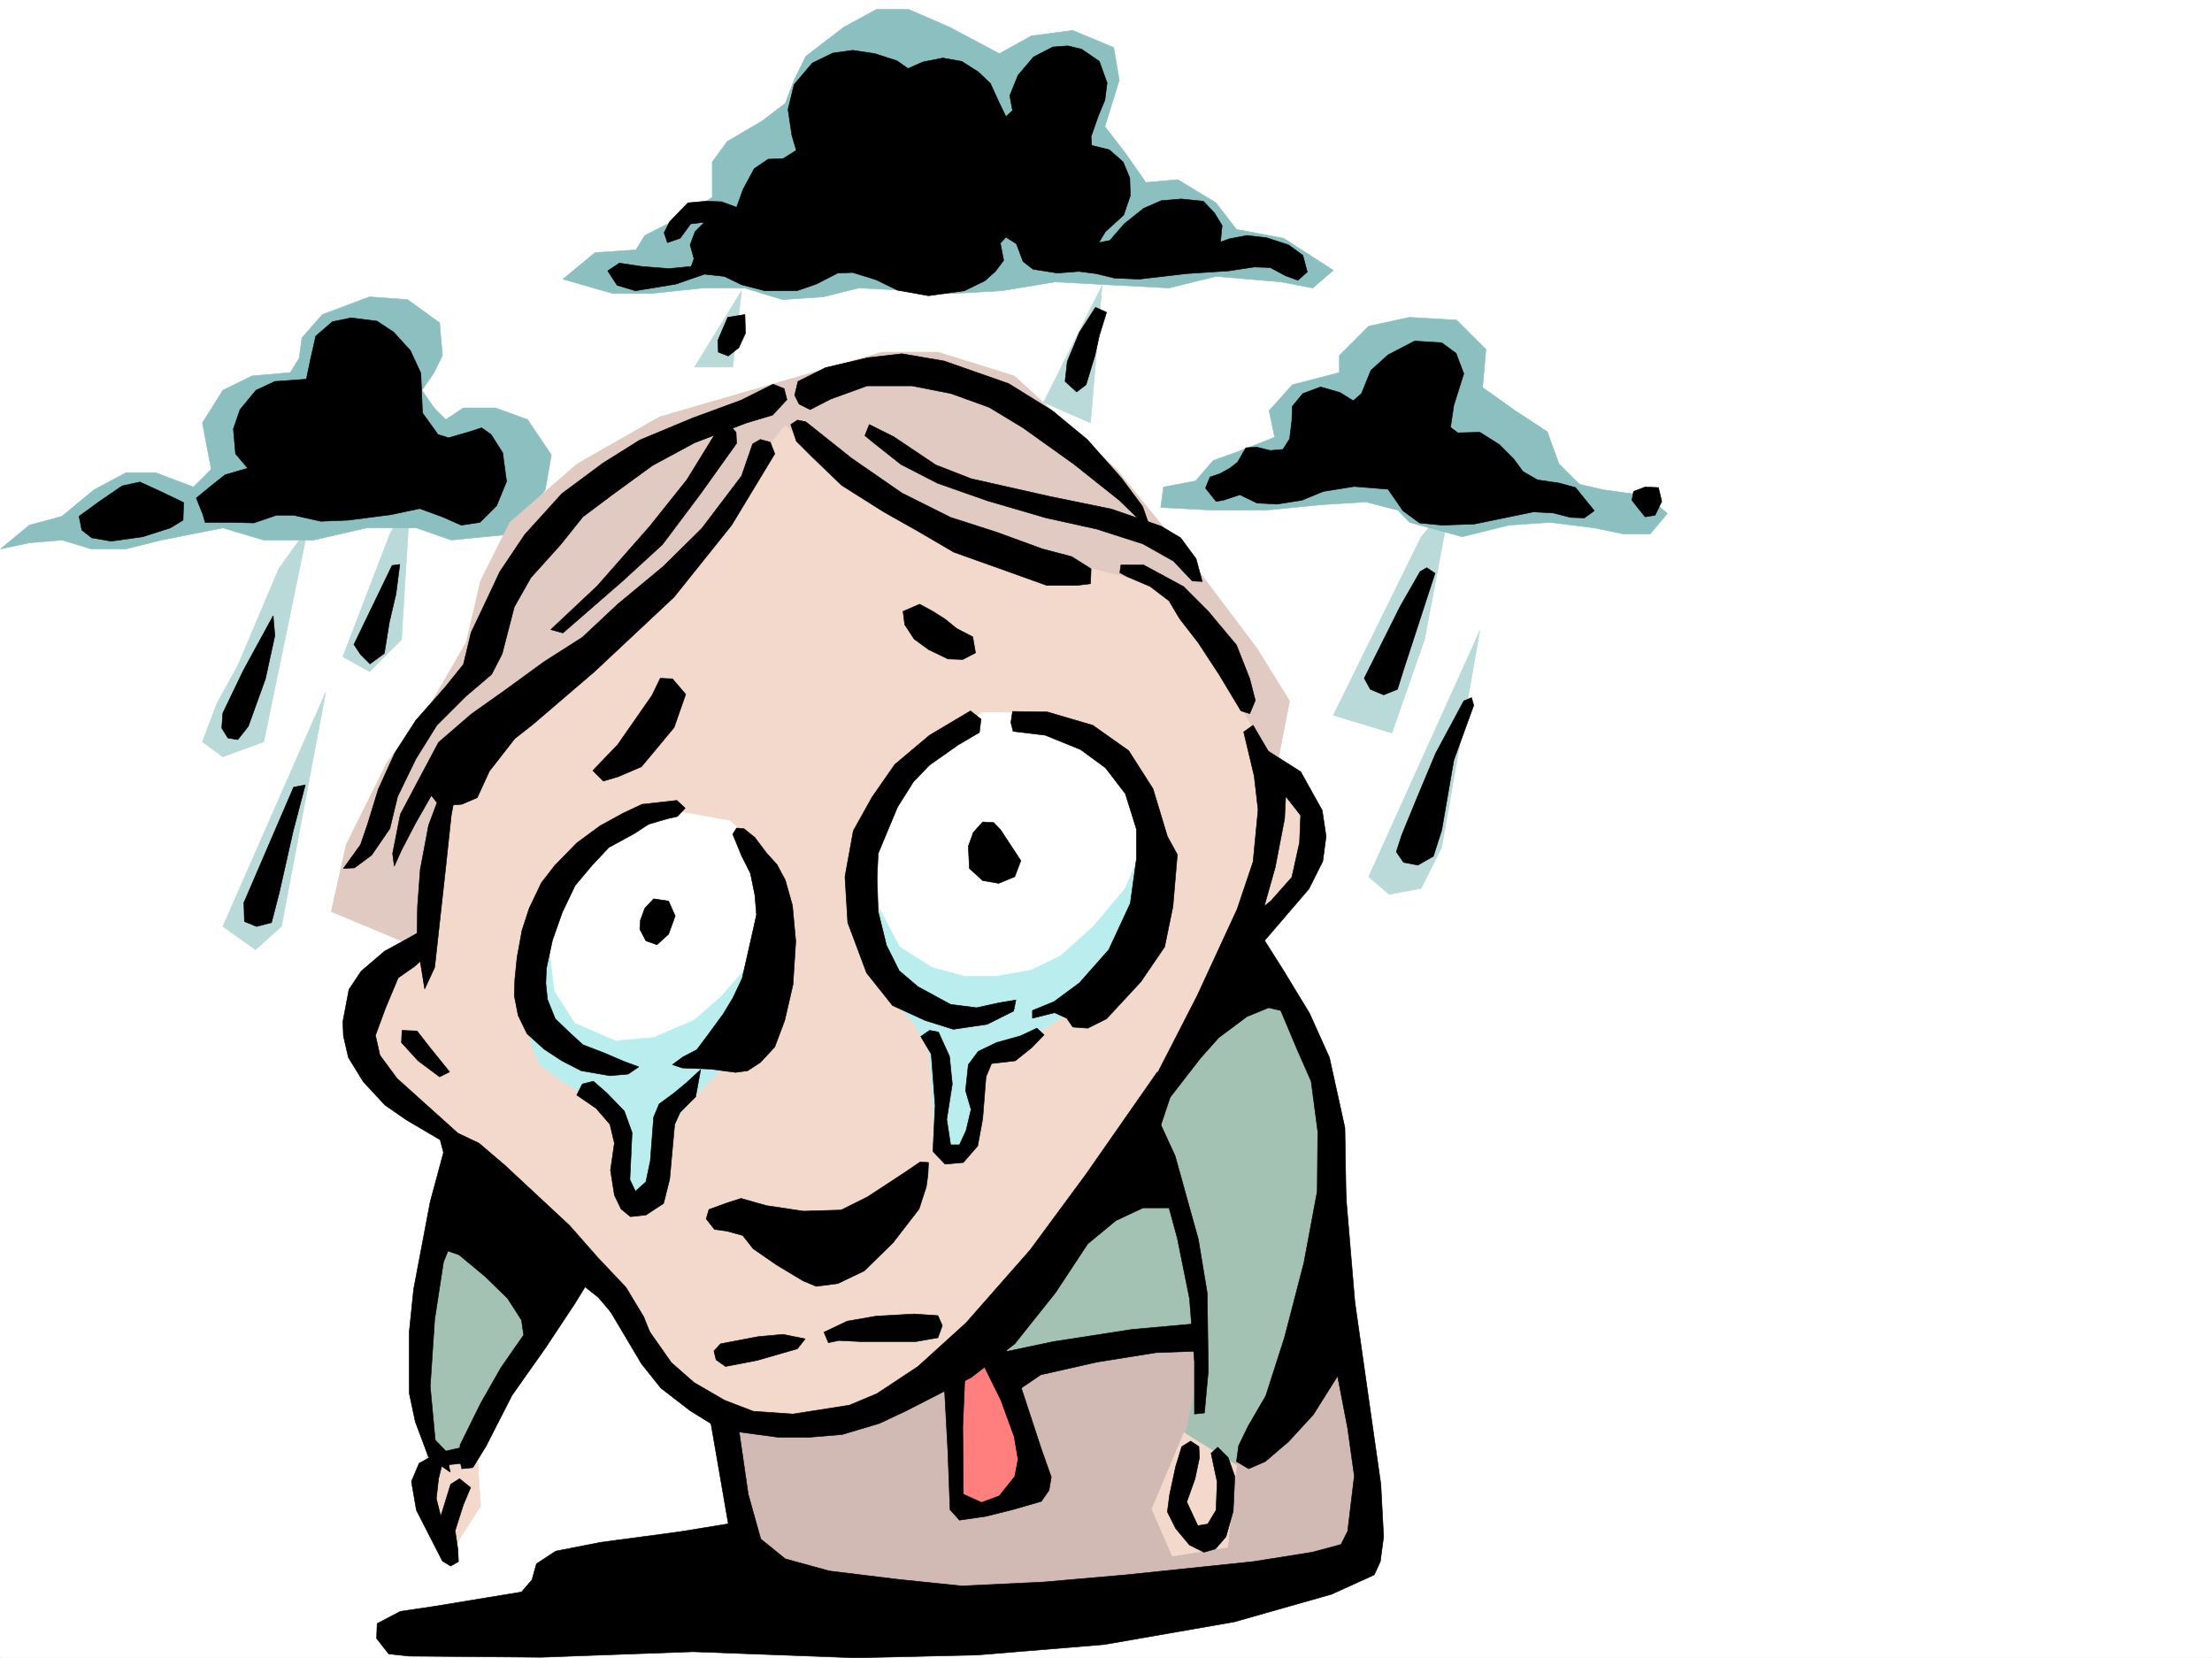
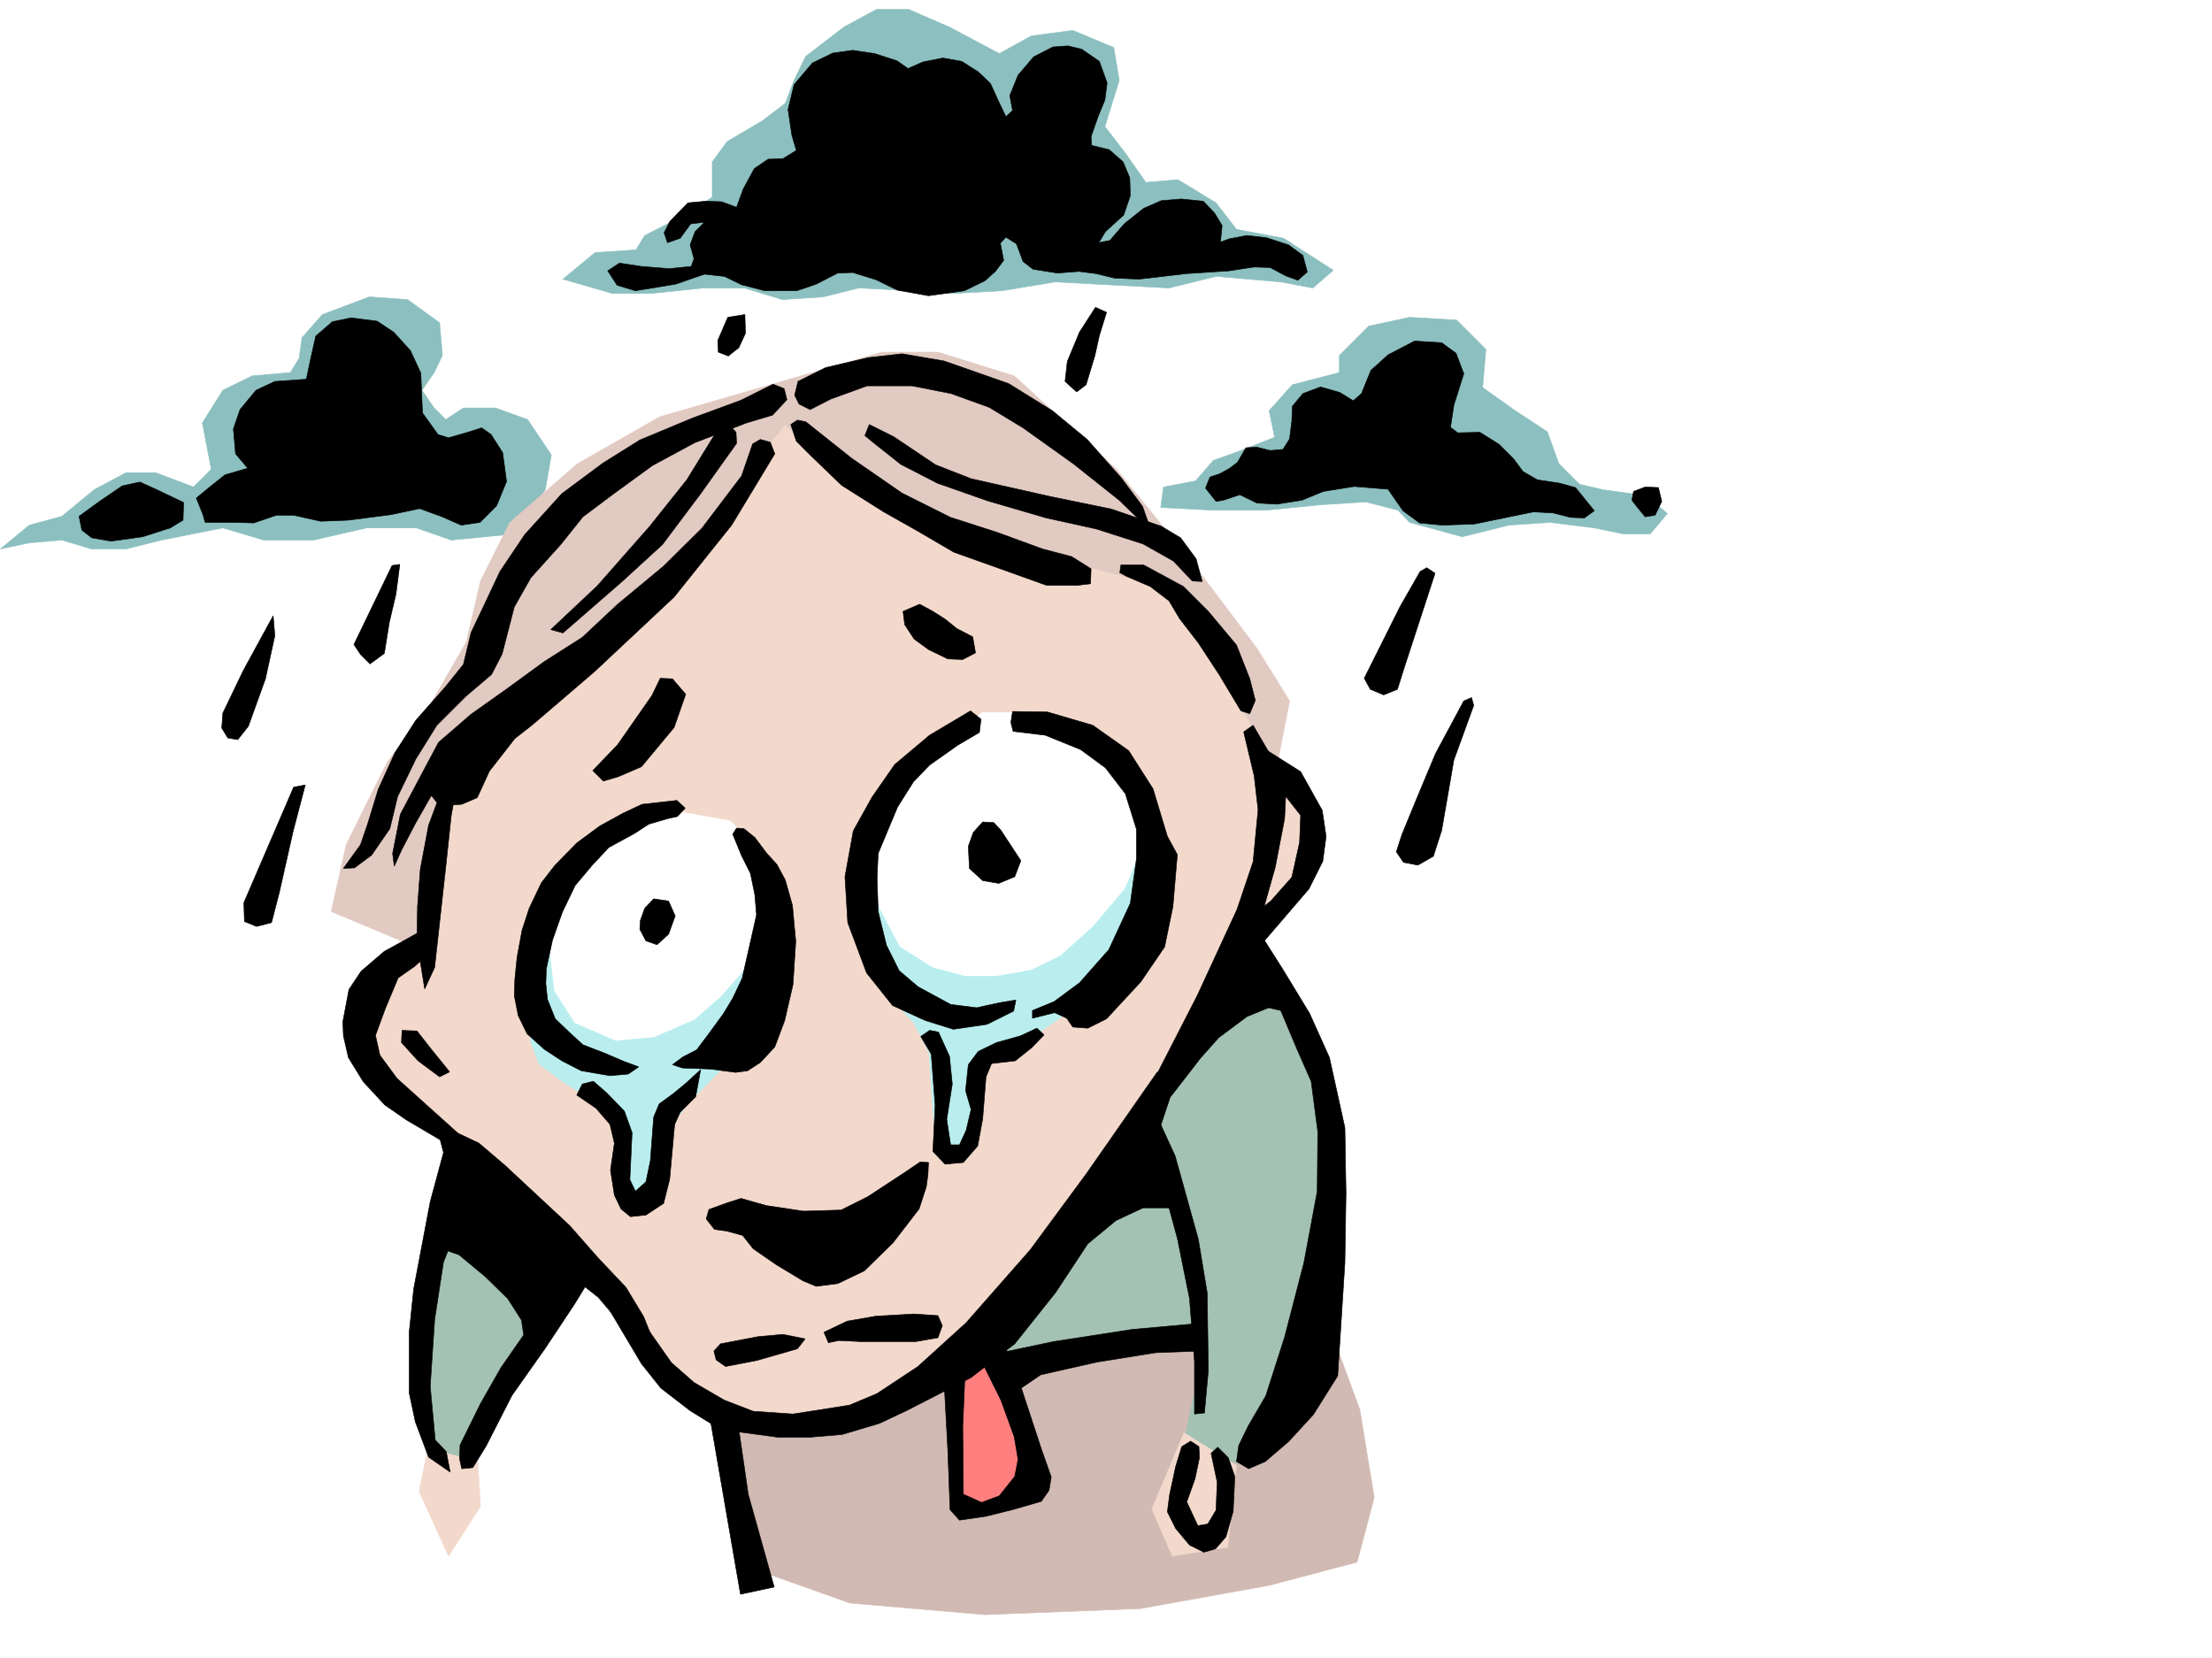
<svg xmlns="http://www.w3.org/2000/svg" width="2997.016" height="2246.668">
  <rect width="100%" height="100%" fill="#333333" stroke="none" />
  <defs>
    <clipPath id="a">
      <path d="M0 0h2997v2244.137H0Zm0 0" />
    </clipPath>
  </defs>
  <path fill="#fff" d="M0 2246.297h2997.016V0H0Zm0 0" />
  <g clip-path="url(#a)" transform="translate(0 2.16)">
    <path fill="#fff" fill-rule="evenodd" stroke="#fff" stroke-linecap="square" stroke-linejoin="bevel" stroke-miterlimit="10" stroke-width=".743" d="M.742 2244.137h2995.531V-2.16H.743Zm0 0" />
  </g>
-   <path fill="#bad9d9" fill-rule="evenodd" stroke="#bad9d9" stroke-linecap="square" stroke-linejoin="bevel" stroke-miterlimit="10" stroke-width=".743" d="m2005.008 854.61-150.613 333.328 27.722 23.968 43.48-8.25 27.723-55.406zm-79.41-127.31L1806.46 969.212l79.41 23.969 44.223-126.567 35.191-186.508zm-920.844-333.327-63.695 103.379h51.691zm488.516-7.469-79.414 158.785 63.656 27.723zM441.32 937.773l-139.39 317.57 44.222 31.477 35.23-31.476zm86.922-214.226L464.547 889.84l35.973 20.21 43.44-43.437 12.005-194.758zm-150.613 47.191-55.445 131.063-28.465 51.691-19.512 51.692 27.723 20.214 55.484-20.214 59.938-289.887zm0 0" />
  <path fill="#8cbfbf" fill-rule="evenodd" stroke="#8cbfbf" stroke-linecap="square" stroke-linejoin="bevel" stroke-miterlimit="10" stroke-width=".743" d="m695.316 723.547-83.91 8.25-47.23-16.5h-67.41l-71.946 16.5h-67.406l-55.484-16.5-83.164 16.5-47.938 11.965h-47.195L83.91 731.797l-44.183 3.754-38.985 8.21 38.985-32.179 44.183-12.004 43.477-35.933 43.441-23.227h39.727l51.687 19.473 23.969-23.97-12.004-62.91 27.723-44.222 39.726-19.473 51.692-4.496 12.004-19.472 3.75-27.684 27.722-31.473 63.696-23.968 51.69 3.754 43.438 31.433 3.754 44.223-11.222 23.187-16.5 23.97 16.5 23.968 15.718 15.758 23.97-15.758h43.48l43.437 15.758 32.219 47.933-8.25 47.196zm67.407-345.293 67.449 19.473h51.691l71.2-7.508h55.445l51.687 15.758 55.446-3.754 47.937-12.004 71.2 3.754 56.187 3.754 66.664-3.754 71.945-11.965 83.164 4.496 71.203 3.715 63.657-15.719 87.66 7.508 43.48 8.21 27.723-23.968-67.45-43.441-63.695-11.965-27.718-35.969-51.692-31.437-43.441 3.753-27.723-39.726-27.719-35.934 19.47-62.91-7.509-44.223-55.441-23.187-56.188 7.469-43.44 23.968-67.446-35.933-55.446-23.969h-43.437l-44.223 23.969-51.691 39.687-15.758 32.22-11.965 31.433-31.476 23.968-47.192 27.723-20.254 27.723v47.937l-51.691 31.434-39.727 20.254-11.96 19.472-55.446 3.715zM1981.04 727.3l63.655-15.718 55.446-3.754 59.937 7.469 39.727 8.25h35.972l23.227-27.723-27.723-23.969-59.199-8.21-32.219-7.508-27.719-27.723-15.718-43.437-43.48-28.465-44.184-31.438 4.496-51.691-39.723-39.684-63.695-3.754-55.446 11.965-39.683 39.723v23.187l-63.695 16.5-31.477 35.192 7.508 35.972-51.73 20.211-31.434 11.223-24.008 27.723-43.441 8.25-3.754 27.722 71.203 3.715h71.16l75.66-7.469 59.938-3.754 43.48 11.223 15.719 16.5zm0 0" />
  <path fill="#e1cac2" fill-rule="evenodd" stroke="#e1cac2" stroke-linecap="square" stroke-linejoin="bevel" stroke-miterlimit="10" stroke-width=".743" d="m1072.2 513.07-178.337 51.692-111.629 63.652-91.414 79.414-39.726 79.371-19.473 83.168-47.937 83.125-59.196 79.414-55.445 111.59-20.254 90.633 143.106 59.902 1131.398-222.441 23.969-122.852-44.223-71.16-86.879-115.348-103.422-127.308-138.61-126.606-103.378-32.18h-75.7zm0 0" />
  <path fill="#d1bab3" fill-rule="evenodd" stroke="#d1bab3" stroke-linecap="square" stroke-linejoin="bevel" stroke-miterlimit="10" stroke-width=".743" d="m968.781 1902.488 47.977 221.7 134.855 47.933 182.793 15.758 210.551-8.25 174.582-31.477 119.137-31.433 23.226-87.625-19.472-119.098-67.446-182.754-262.246 4.457-245.742 59.2zm0 0" />
  <path fill="#a3c2b3" fill-rule="evenodd" stroke="#a3c2b3" stroke-linecap="square" stroke-linejoin="bevel" stroke-miterlimit="10" stroke-width=".743" d="m607.652 1556.453-39.726 206.723-3.75 110.847 35.226 119.098 32.22-7.504 75.66-155.035 102.675-134.816 512.484 162.539 313.192-51.688-35.23 163.281 95.167 15.72 67.41-134.821 43.48-170.746-3.753-155.074-63.695-154.286-119.137-115.347zm0 0" />
  <path fill="#f3d9cc" fill-rule="evenodd" stroke="#f3d9cc" stroke-linecap="square" stroke-linejoin="bevel" stroke-miterlimit="10" stroke-width=".743" d="m1604.156 1941.434 71.16 44.183-11.964 110.887-74.954 11.965-27.722-63.656zM579.93 1961.648l67.41 19.508 3.754 59.903-43.442 67.41-39.726-87.625zm460.797-1357.203-83.91 134.82-83.208 83.165-86.879 71.906-115.382 91.375-67.45 83.125-27.722 205.98-75.656 68.153-15.758 67.406 39.726 59.2 79.41 67.405 182.832 182.754 138.61 170.79 103.383 39.687 91.414 3.754 107.132-39.727 126.645-115.344 115.387-162.539 119.097-155.03 83.204-110.848 43.44-103.383 51.692-43.438 15.758-119.101-55.445-47.934-63.695-107.098-90.672-134.816-167.075-43.441-143.105-27.72-134.856-91.378-63.695-55.441zm0 0" />
  <path fill="#ff7f7f" fill-rule="evenodd" stroke="#ff7f7f" stroke-linecap="square" stroke-linejoin="bevel" stroke-miterlimit="10" stroke-width=".743" d="m1278.219 1862.8 23.969 182.013 95.167-19.473 8.25-44.184-59.195-202.262zm0 0" />
  <path fill="#fff" fill-rule="evenodd" stroke="#fff" stroke-linecap="square" stroke-linejoin="bevel" stroke-miterlimit="10" stroke-width=".743" d="m1330.691 965.496-87.664 67.41-51.73 79.371-19.469 55.446-8.25 67.406 15.758 51.691 35.969 56.149 59.16 31.472 71.945 7.47 83.164-19.47 51.692-27.683 43.476-59.942 23.969-62.91 7.508-83.91-27.762-83.125-62.91-59.16-51.692-20.215zm-429.359 131.063-103.379 51.691-43.441 47.195-31.473 79.371-4.5 71.907 44.184 74.914 55.445 16.46 67.445 3.755 71.203-20.215 47.938-35.23 27.719-63.653 15.718-103.344-23.968-74.914-35.227-32.219zm0 0" />
  <path fill="#baeeee" fill-rule="evenodd" stroke="#baeeee" stroke-linecap="square" stroke-linejoin="bevel" stroke-miterlimit="10" stroke-width=".743" d="m723.04 1362.441-4.5 47.934 11.964 31.477 32.219 23.968 31.476 19.473 39.727 32.219 8.25 43.437-12.004 43.442 15.719 23.968 27.718-3.754 20.254-28.464 3.754-55.407 35.934-47.191 43.48-44.184 35.973-62.953 23.223-103.34-59.196 67.41-35.972 31.434-55.446 23.969-51.687 4.496-55.446-23.969-27.722-43.437-8.25-68.153zm460.046-146.781 35.934 67.406 43.48 27.723 44.184 11.965h43.476l47.195-8.25 39.727-19.473 44.184-39.687 43.476-51.688 31.477-75.66v119.098l-23.266 43.441-39.683 52.434-44.223 27.722-51.692 35.188-55.445 23.969-15.715 31.476v51.692l-7.507 47.933-40.47 15.719-11.222-35.934-4.496-59.195-3.754-55.406-20.215-39.727-59.195-63.652-15.758-55.406zm0 0" />
  <path fill-rule="evenodd" stroke="#000" stroke-linecap="square" stroke-linejoin="bevel" stroke-miterlimit="10" stroke-width=".743" d="m997.988 280.895 8.992-24.75 15.016-27.684 18.73-12.746 20.211-.742 17.989-11.223-5.985-20.254-5.238-35.191 8.211-33.703 24.75-29.207 27.723-13.489 26.98-3.754 29.95 4.496 29.988 9.735 14.976 10.48 20.215-8.953 26.98-5.281 25.493 4.496 22.441 14.234 16.5 15.758 12.004 26.196 8.996 18.73 8.992-8.25-3.754-20.215 11.223-27.723 20.996-24.71 26.195-13.489 20.254-1.488 18.73 4.496 23.97 16.461 10.476 29.21-2.969 23.224-8.996 21.742-9.734 27.719.742 11.964 23.969 5.985 18.73 16.5 8.993 21.699.742 23.969-8.992 26.238-24.711 22.48-8.993 14.977 14.973-3.012 19.473-22.48 26.234-20.961 23.969-10.477 26.98-2.27 29.989 3.013 14.976 15.718 10.48 17.242-2.23 22.446 11.965-4.461 23.969-4.496 26.234 2.972 29.992 9.739 19.47 14.23 5.983 22.485-12.746 11.218-16.46-5.98-20.997-11.223-21.703-.742-34.484 5.238-56.93 3.715-64.437 7.508-33.743-1.484-24.71-6.024-23.227-2.973-29.207 2.23-32.961-5.237-13.492-10.48-8.992-23.97-14.23-8.992-7.509 8.25 4.496 23.227-11.261 14.972-14.23 12.707-27.723 13.493-48.68 6.761-41.953-7.504-29.25-14.234-31.434-9.734-20.254.742-29.207 14.976-26.238 8.993h-43.441l-31.473-8.211-23.227-11.262-26.98-2.973-38.942 13.453-54.703 8.993-24.75-7.47-12.707-19.472 15.719-10.515 29.95 4.496 37.5 3.008 29.948-3.008 3.754-10.48-5.238-18.727 6.723-17.95 12.746-12.746-18.727 2.23-14.234 19.47-17.242 6.023-4.496-13.492 7.507-14.973 24.711-25.492 23.97-2.23 21.737.742zm-25.453 180.484 13.488-31.434 23.227-3.754.742 25.454-8.992 19.472-14.234 11.258-13.489-5.238zm511.738-44.926-21.738 33.707-16.46 39.684-3.013 26.98 15.72 14.23 12.745-9.734 12.004-39.687 5.985-26.977 9.734-31.476zm729.02 249.422 15.719-5.984 17.988.742 4.496 18.73-8.992 18.727-13.492 2.23-9.735-11.965-8.21-10.519zm-53.215 26.195-25.453-31.437-21.738-5.98-29.953-4.497-19.47-11.261-12.745-17.204-19.473-19.472-26.238-16.5-29.988.742-9.735-7.469 4.496-29.949 13.488-42.7-10.48-27.718-19.469-14.234-36.715-2.266-35.972 18.727-23.227 20.996-12.746 31.437-11.223 9.735-17.984-11.22-26.238-7.507-23.969 8.992-14.23 17.242-.743 20.215-3.011 23.969-8.993 14.234-17.242 1.485-17.988-4.496-14.977.78-11.218 19.474-10.52 8.21-13.488 7.508-13.45 4.496-6.023 14.973 14.235 17.988 9.734-1.527 22.48-7.465 23.227 11.219 26.98 1.527 33.743-5.281 29.207-11.961 41.957-6.727 45.707 3.715 20.215 29.207 22.48 16.5 30.734 3.012 43.438-1.527 54.703-11.22 25.492-5.241 26.942 1.488 23.222 5.98 18.77.743zm-2052.945 7.508 27.722-20.215 30.735-20.996 23.969-5.242 24.71 11.262 34.485 16.46-.742 23.97-17.242 10.48-37.461 12.004-42.696 5.98-26.234-4.496-13.492-10.48zm167.859-2.23-8.996-22.48 20.957-17.243 17.988-14.234 30.73-8.993-16.5-19.472-2.968-33.703 8.992-26.2 21.7-26.234 25.492-11.965 42.699-3.011 5.98-28.465 6.766-29.95 22.484-19.472 25.454-5.238 35.226 4.496 22.484 14.976 22.485 24.711 14.23 30.73 2.23 53.919 20.997 29.21 14.23 4.497 26.2-7.508 18.765-5.985 12.707 8.996 15.758 24.711 5.242 38.942-13.492 32.96-22.48 22.485-25.457 3.754-25.493-11.262-30.73-11.222-38.945 8.25-57.711 7.468-37.457 1.485-36.715-8.211h-23.227l-30.695 10.48-26.977-.742h-38.984zm256.218 68.894-51.687 107.094 8.993 13.492 12.746 12.746 19.472-14.234 6.727-41.953 8.992-38.2 5.238-40.43zm-161.089 68.153-40.469 74.171-27.722 57.672-1.485 20.215 8.25 13.492 13.489 2.227 14.234-17.984 23.223-64.399 12.746-58.414zm600.145-248.676-39.688 64.437-50.203 62.91-71.2 80.899-62.913 59.16 16.46 4.496L843.66 787.2l53.957-49.422 51.692-68.894 48.68-68.188-.743-14.976-12.707-14.235zm-167.075 458.406 33.743-35.188 46.453-66.667 11.222-23.223 16.5.742 17.946 20.957-15.72 44.965-44.222 53.176-31.433 13.488-20.254 5.984zm-405.347 22.485-67.41 156.515.742 25.496 16.46 6.723 20.255-5.238 10.48-40.47 18.727-83.124 16.504-62.914zm203.789-4.497-20.957 56.149-11.262 59.937-3.715 50.168-.742 47.192 10.477 64.437 13.492-29.207 14.972-135.598 7.508-70.382 7.469-40.47zm271.977 168.52-5.981 16.46-.742 12.005 8.25 15.718 14.976 5.239 15.715-14.23 8.996-24.712-8.996-20.215-20.215-3.011zm-329.65 182.012 22.481 24.71 29.207 21.739 13.493-6.762-25.457-31.438-18.727-23.968-20.254-.781zm237.493 71.16 26.234 17.949 18.731 21.738 6.02 25.453-5.278 36.715 5.278 33.707 8.957 18.727 12.746 10.48 20.996-2.23 23.968-15.758 8.25-32.961 6.723-74.133 7.508-16.46 20.957-20.997 6.766-36.676-19.473 17.946-17.242 14.234-19.473 14.23-7.508 17.989-4.496 59.156-5.98 28.465-14.235 12.746-7.504-15.719 3.008-63.691-10.515-29.207-23.97-24.711-17.987-15.719-14.973 3.754zm0 0" />
  <path fill-rule="evenodd" stroke="#000" stroke-linecap="square" stroke-linejoin="bevel" stroke-miterlimit="10" stroke-width=".743" d="m917.09 1084.555-47.192 5.242-25.496 12.004-31.472 17.242-31.477 23.184-29.95 30.734-17.987 23.226-16.461 34.446-9.774 29.953-6.726 36.715-3.012 29.949-.742 21.738 5.238 26.942 12.004 24.71 23.227 20.997 23.968 15.718 26.235 13.489 38.945 6.726 24.75-2.23 14.23-9.734-20.25-7.508-26.199-11.223-29.246-11.258-19.473-17.949-17.984-17.242-10.48-26.196-2.266-21.742.781-20.215 8.211-38.199 13.488-38.203 17.243-35.969 23.226-27.683 22.485-23.969 34.445-18.73 19.512-12.747 25.453-7.468 13.488-3.008 10.48-11.223zm75.66 45.711 12.004 29.207 12.004 23.968 5.98 29.207 2.23 26.977-6.726 29.953-6.765 29.95-5.98 26.238-12.747 26.937-12.707 20.996-20.254 27.723-15.719 20.957-18.73 9.738-14.23 10.477 13.488 4.496 38.199 1.488 33.707 4.496 16.5-2.23 17.203-11.262 19.512-20.957 13.488-35.93 11.223-48.718 3.754-58.418-4.497-48.68-9.738-34.445-11.262-20.957-14.23-15.758-15.719-20.957-14.976-12.004-9.774-.742zm-440.54 141.539-31.476 17.246-31.476 26.976-16.461 24.711-8.25 43.442.742 19.472 6.727 29.207 20.254 32.961 29.207 31.477 29.207 20.215 45.707 26.937 4.5 17.242-17.989 66.668-22.441 118.356-6.024 58.414v82.383l8.25 38.945 17.989 47.937 29.207 20.215-5.242-27.683-14.973-15.758-6.766-72.649 6.024-90.632L600.89 1710l6.02-14.977 14.976 5.239 35.226 29.21 30.696 29.95 18.726 29.207 3.012 20.254-30.73 44.183-27.723 48.68-27.723 56.188-.742 18.726 3.012 13.453 14.972-1.488 17.989-29.207 35.187-68.895 44.965-63.691 39.726-59.902 14.235-23.227 17.984 14.234 25.453 29.95 33.746 36.715 14.23 19.472 5.985-14.976-17.988-44.965-23.969-39.688-38.199-40.43-38.242-43.437-87.66-81.64-35.192-29.993-28.465-13.488-44.964-40.43-37.457-33.703-23.227-31.476-6.02-26.942 13.489-36.715 17.242-41.171 22.484-15.758 14.23-12.707-1.484-37.457zm415.83 394.011-11.224-14.23 3.715-12.75 24.75-8.992 18.73-5.98 34.446 9.734 50.203 7.508 50.95-1.524 35.972-17.988 50.203-32.922 20.957-14.23 11.262.742-.742 16.46-2.27 16.5-9.734 29.95-35.23 45.668-38.942 38.203-35.973 17.242-29.207 3.754-17.988-7.508-35.973-21.7-31.472-21.741-14.235-17.985-21.699-5.98zm8.25 155.032 50.944-9.735 33.704-3.011 29.992 6.02-10.52 13.452-54.7 15.758-42.698 8.211-12.746-8.957-2.973-12.004zm140.093-15.719 31.476-14.973 38.942-6.765 51.73-2.973 32.219 2.23 5.98 13.489-5.98 16.46-29.988 5.239h-74.176l-29.95-1.484-14.269 3.011zm0 0" />
  <path fill-rule="evenodd" stroke="#000" stroke-linecap="square" stroke-linejoin="bevel" stroke-miterlimit="10" stroke-width=".743" d="m1561.457 1499.523 30.695 66.668 31.477 113.114 12.004 72.648 1.484 105.61-5.238 56.93-13.492 1.484v-71.16l-6.723-85.395-16.5-81.64-11.223-41.173h-35.23l-36.715 17.204-38.2 31.476-43.48 65.922-55.441 69.637-59.2 45.707-87.66 44.926-36.718 17.246-50.203 14.972-44.184 3.715h-42.695l-77.926-10.476-41.21-25.457-39.727-30.692-26.239-32.96-47.191-79.415 52.473 27.723 35.187 50.164 30.734 26.98 41.211 23.969 38.946 14.977 53.957 3.75 76.441-12 37.457-15.72 55.442-36.714 65.18-59.16 86.921-98.883 75.656-102.598 96.657-138.57zm0 0" />
  <path fill-rule="evenodd" stroke="#000" stroke-linecap="square" stroke-linejoin="bevel" stroke-miterlimit="10" stroke-width=".743" d="m1247.523 1404.395 14.235 23.968 5.238 69.676-3.012 62.168 16.5 17.203 24.711-2.226 19.473-22.485 6.766-36.715 4.496-56.89 7.468-17.985 32.22-3.753 22.48-17.985 16.5-17.207-9.735-8.992-22.484 10.48-32.219 8.992-24.75 11.965-13.45 17.985-3.753 35.191 7.469 25.492-6.727 28.465-8.992 19.473h-12.004l-5.238-34.45 7.508-47.933-3.754-37.46-14.977-32.962-12.004-2.266zm377.59 388.73-91.375 8.25-106.394 16.46-71.2 15.017 12.004 58.414 41.954-28.465 76.402-17.242 79.45-12.707 61.429-2.27zm-253.211-829.152 47.192.742 61.43 17.984 48.714 34.45 32.965 51.687 19.469 64.437 13.492 24.711-5.984 70.383-11.262 54.7-32.215 47.195-46.453 50.164-25.453 12.746-20.254-1.523-8.25-11.965-16.461-7.508-29.992 7.508v-10.48l29.25-12.005 34.445-25.453 39.727-44.926 29.207-62.949 8.25-59.902v-40.43l-14.977-47.976-26.976-35.192-33.707-24.71-47.973-19.47-43.441-5.242-3.012-12.004zm-56.968-.743-55.446 32.961-47.191 39.684-30.734 44.184-25.454 45.707-11.261 62.172 3.754 62.168 25.492 68.152 35.191 44.183 44.223 20.254 38.199 11.961 45.707-6.722 35.973-17.989 3.011-14.972-22.484 3.754-30.73 6.722-35.23-4.496-44.184-23.969-25.493-21.699-17.242-34.484-11.222-45.672-1.485-45.707 1.485-32.961 11.222-26.942 15.016-35.968 21.699-34.45 21.738-22.48 38.203-26.941 29.247-17.243 2.226-17.988zm0 0" />
  <path fill-rule="evenodd" stroke="#000" stroke-linecap="square" stroke-linejoin="bevel" stroke-miterlimit="10" stroke-width=".743" d="m1331.434 1113.762-12.746 14.234-6.727 18.73 1.484 29.989 17.989 16.46 21.699 3.755 21.742-8.993 8.25-21.742-15.719-23.968-11.261-17.204-9.735-10.476zM1246 818.676l-22.484 9.734 2.27 17.988 12.745 19.473 19.473 14.23 26.234 12.708 20.215.78 17.246-8.991-3.754-21.739-21.742-11.222-15.719-12.746-16.5-10.48zm-164.848-301.852 37.5-18.73 57.672-13.489 45.707-5.238 56.93 9.735 87.664 30.695 59.195 36.715 47.196 38.941 46.488 52.434 28.465 38.199 7.469 21-13.489-4.496-25.457-24.754-62.207-49.422-68.152-48.68-45.707-27.718-51.73-18.73-53.177-10.481h-60.683l-49.461 17.988-27.719 14.23-14.976-7.507-5.985-11.961zm0 0" />
  <path fill-rule="evenodd" stroke="#000" stroke-linecap="square" stroke-linejoin="bevel" stroke-miterlimit="10" stroke-width=".743" d="m1177.809 575.238 33 16.5 56.93 38.164 47.937 18.727 106.39 23.969 83.95 17.242 67.406 23.226 26.238 15.72 20.957 28.464 8.25 30.691-13.488-.742-25.457-26.937-41.211-23.227-62.95-20.215-68.19-15.015-79.41-23.184-68.192-23.969-49.422-25.492-35.973-28.465-12.746-10.48zm-86.137-3.754 62.168 49.461 68.191 47.157 65.922 32.96 62.953 20.254 61.426 22.446 39.727 10.476 26.234 16.5-.781 20.215-18.73 2.27h-40.43l-71.2-25.493-54.703-19.472-48.68-28.465-46.449-26.2-56.968-35.968-40.43-38.945-20.996-20.957-7.508-22.485 8.992-5.98zM1518.723 765.5h30.73l53.961 29.207 33.703 33.703 38.2 45.672 17.988 45.707 7.507 29.207-7.507 17.984-11.965-3.75-29.246-48.68-28.465-43.44-25.457-32.962-14.23-23.968-25.493-19.473-31.476-13.488-9.735-5.239zM1047.45 520.578l-43.438 21.7-65.18 23.968-71.945 29.95-50.203 31.476-55.446 41.21-50.203 55.407-33.707 50.203-23.969 50.91-15.011 31.473-10.48 43.441-24.712 30.696-39.726 44.965-28.465 44.183-22.48 49.422-14.235 46.45-9.734 28.464-23.227 32.219 14.977-.781 23.226-17.204 24.75-35.972 10.477-43.442 24.71-50.906 28.466-45.71 38.984-38.942 35.191-29.953 14.27-27.72 16.46-63.655 22.485-39.727 40.469-44.926 29.95-37.457 41.952-31.437 52.473-38.2 56.93-30.734 70.418-26.937 35.23-10.52 19.473-20.957-3.754-14.976zm0 0" />
  <path fill-rule="evenodd" stroke="#000" stroke-linecap="square" stroke-linejoin="bevel" stroke-miterlimit="10" stroke-width=".743" d="m1049.719 614.926-58.457 96.656-77.926 97.36L805.46 910.05l-83.95 71.906-23.968 18.73-34.445 44.184-16.5 35.969-20.957 8.957-29.993 2.266-11.222-14.231-21.738 38.2-18.727 35.933-9.738 21.738-2.266-17.242 10.516-53.176 26.199-49.422 25.492-47.937 44.184-38.2 46.488-32.96 52.434-38.204 51.69-32.96 47.974-44.926 61.43-50.946 52.429-51.69 53.96-71.126 14.974-43.437 10.48-6.024 13.488 3.754zm874.351 159.566-26.976 47.156-35.192 70.418-13.488 26.98 8.25 14.974 17.984 7.507 18.73-7.507 8.212-26.235 42.734-131.062-11.258-7.47zm59.2 175.246-38.2 71.164-24.754 59.157-20.957 50.949-7.507 23.223 9.738 14.234 19.512 3.754 20.957-12.004 11.261-35.192 16.461-95.128 26.977-74.172-3.008-10.48zm-280.23 58.418 59.198 37.457 29.246 52.434 5.239 35.226-4.496 33.708-18.73 37.417-108.657 126.606 22.48-83.168 34.45-26.938 28.503-32.218 10.477-47.196 1.488-36.675-18.73-23.97-29.207-25.491zm0 0" />
  <path fill-rule="evenodd" stroke="#000" stroke-linecap="square" stroke-linejoin="bevel" stroke-miterlimit="10" stroke-width=".743" d="m1685.055 991.695 14.27 59.899 5.241 45.707-6.765 70.422-21.7 64.398-53.96 116.867-59.196 115.348-39.726 63.652 38.984 28.465 23.223-69.676 41.21-53.175 24.712-27.723 38.203-28.465 29.246-11.965 16.46 3.754 21.74 51.692 19.472 44.183 8.992 68.149-.742 80.898-17.985 96.617-26.238 101.114-25.453 79.41-23.969 41.175-12.746 26.235-3.012 21.699 16.5 9.738 22.485-9.738 31.476-26.937 33.704-36.715 32.96-52.434 9.735-152.805 1.527-94.347-1.527-89.149-20.957-95.129-26.977-59.902-35.972-59.195-28.465-44.926 1.484-35.23 16.5-58.415 12.707-65.886 2.27-45.707-18.73-35.973-26.235-44.926zm-406.095 877.09 5.278 97.36 2.973 79.41 12.746 14.234 35.973-5.242 35.972-8.992 38.942-11.22 10.48-15.015 3.012-17.949-13.492-38.2-32.961-100.37-25.492-59.938-26.98 32.219 30.734 62.168 17.984 49.422 5.242 30.734-4.496 23.223-20.96 26.2-24.005 8.991-24.715-11.222-.742-91.414 3.754-88.368zm322.185 91.375-8.25 26.98-8.211 38.2-3.012 23.226 11.223 22.446 18.77 22.48 19.468 9.735 15.719-4.496 14.234-16.462 9.734-34.484 2.27-47.156-8.992-25.492-14.235-14.235-8.992 8.254 8.25 38.942-1.523 38.199-11.223 18.73-13.492 2.23-14.973-32.179 11.223-31.476 5.98-28.465-.742-14.977-11.223-7.469zm-640.614-47.191 42.735 247.187 45.671-9.734-35.19-125.824-14.977-103.38zm0 0" />
-   <path fill-rule="evenodd" stroke="#000" stroke-linecap="square" stroke-linejoin="bevel" stroke-miterlimit="10" stroke-width=".743" d="m1822.176 1603.648 13.492 160.27 22.48 158.043 12.746 89.148 3.754 71.16-4.496 33.708-8.25 17.945-57.71 26.234-131.844 37.461-176.07 30.692-172.352 14.234-164.844 3.754-220.25-8.25-206.059 7.504-178.336-1.524-27.722-2.972-16.461-20.996.742-20.215 31.477-16.461 45.707-6.766 72.648-11.96 45.707-7.509 14.235-16.46 6.02-21.743 26.198-17.203 61.465-12.004 106.39-14.23 77.927-12.707 33.703 23.965 31.476 25.457 59.942 16.46 92.16 11.258 86.918 8.997 110.886-5.282 111.633-9.734 172.313-17.945 80.195-12.75 38.941-10.477 8.993-17.988 8.996-74.914-8.996-64.399-23.223-120.582 7.504-203.008zM636.86 1958.676l-42.696 9.734-26.238 14.234-10.477 24.712 6.727 38.94 35.226 68.895 11.223 6.766 10.52-5.98-.747-16.5-3.753-25.457 11.222-35.188 9.738-23.226-14.976-12.004-12.004 7.507-13.45 43.438-6.023-23.965 3.012-26.98 4.496-17.985 35.192-3.715zm0 0" />
</svg>